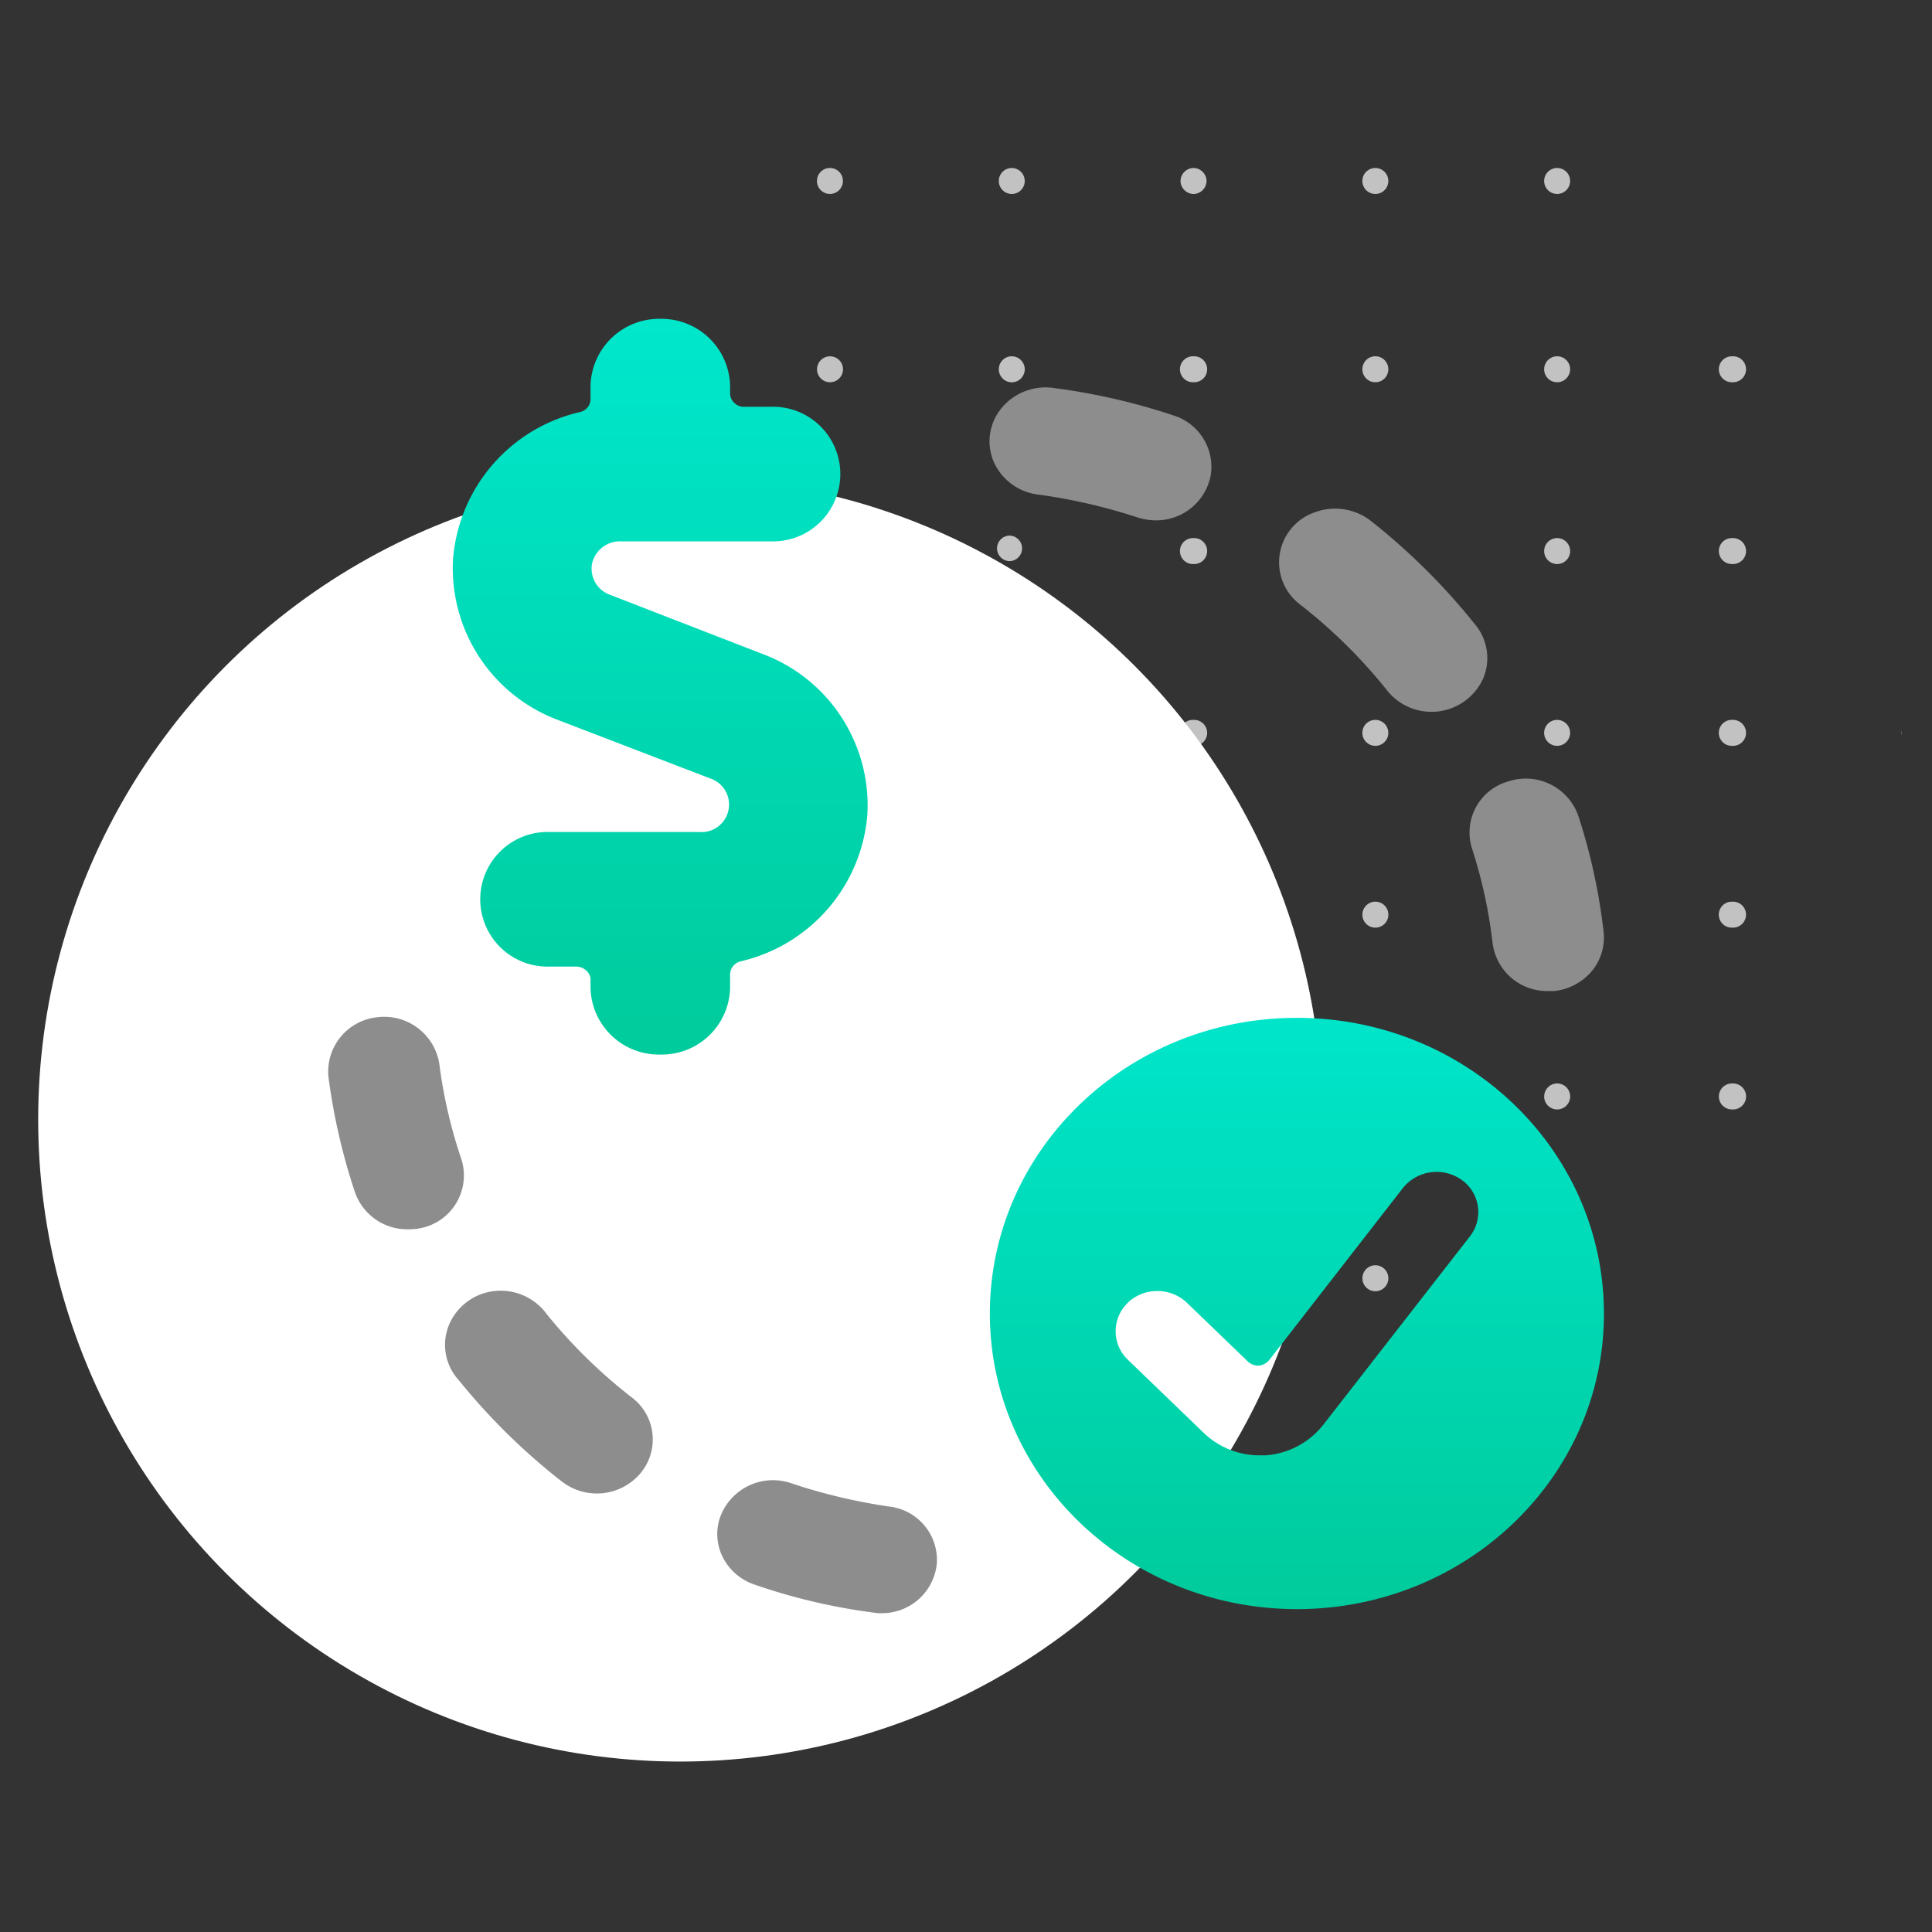
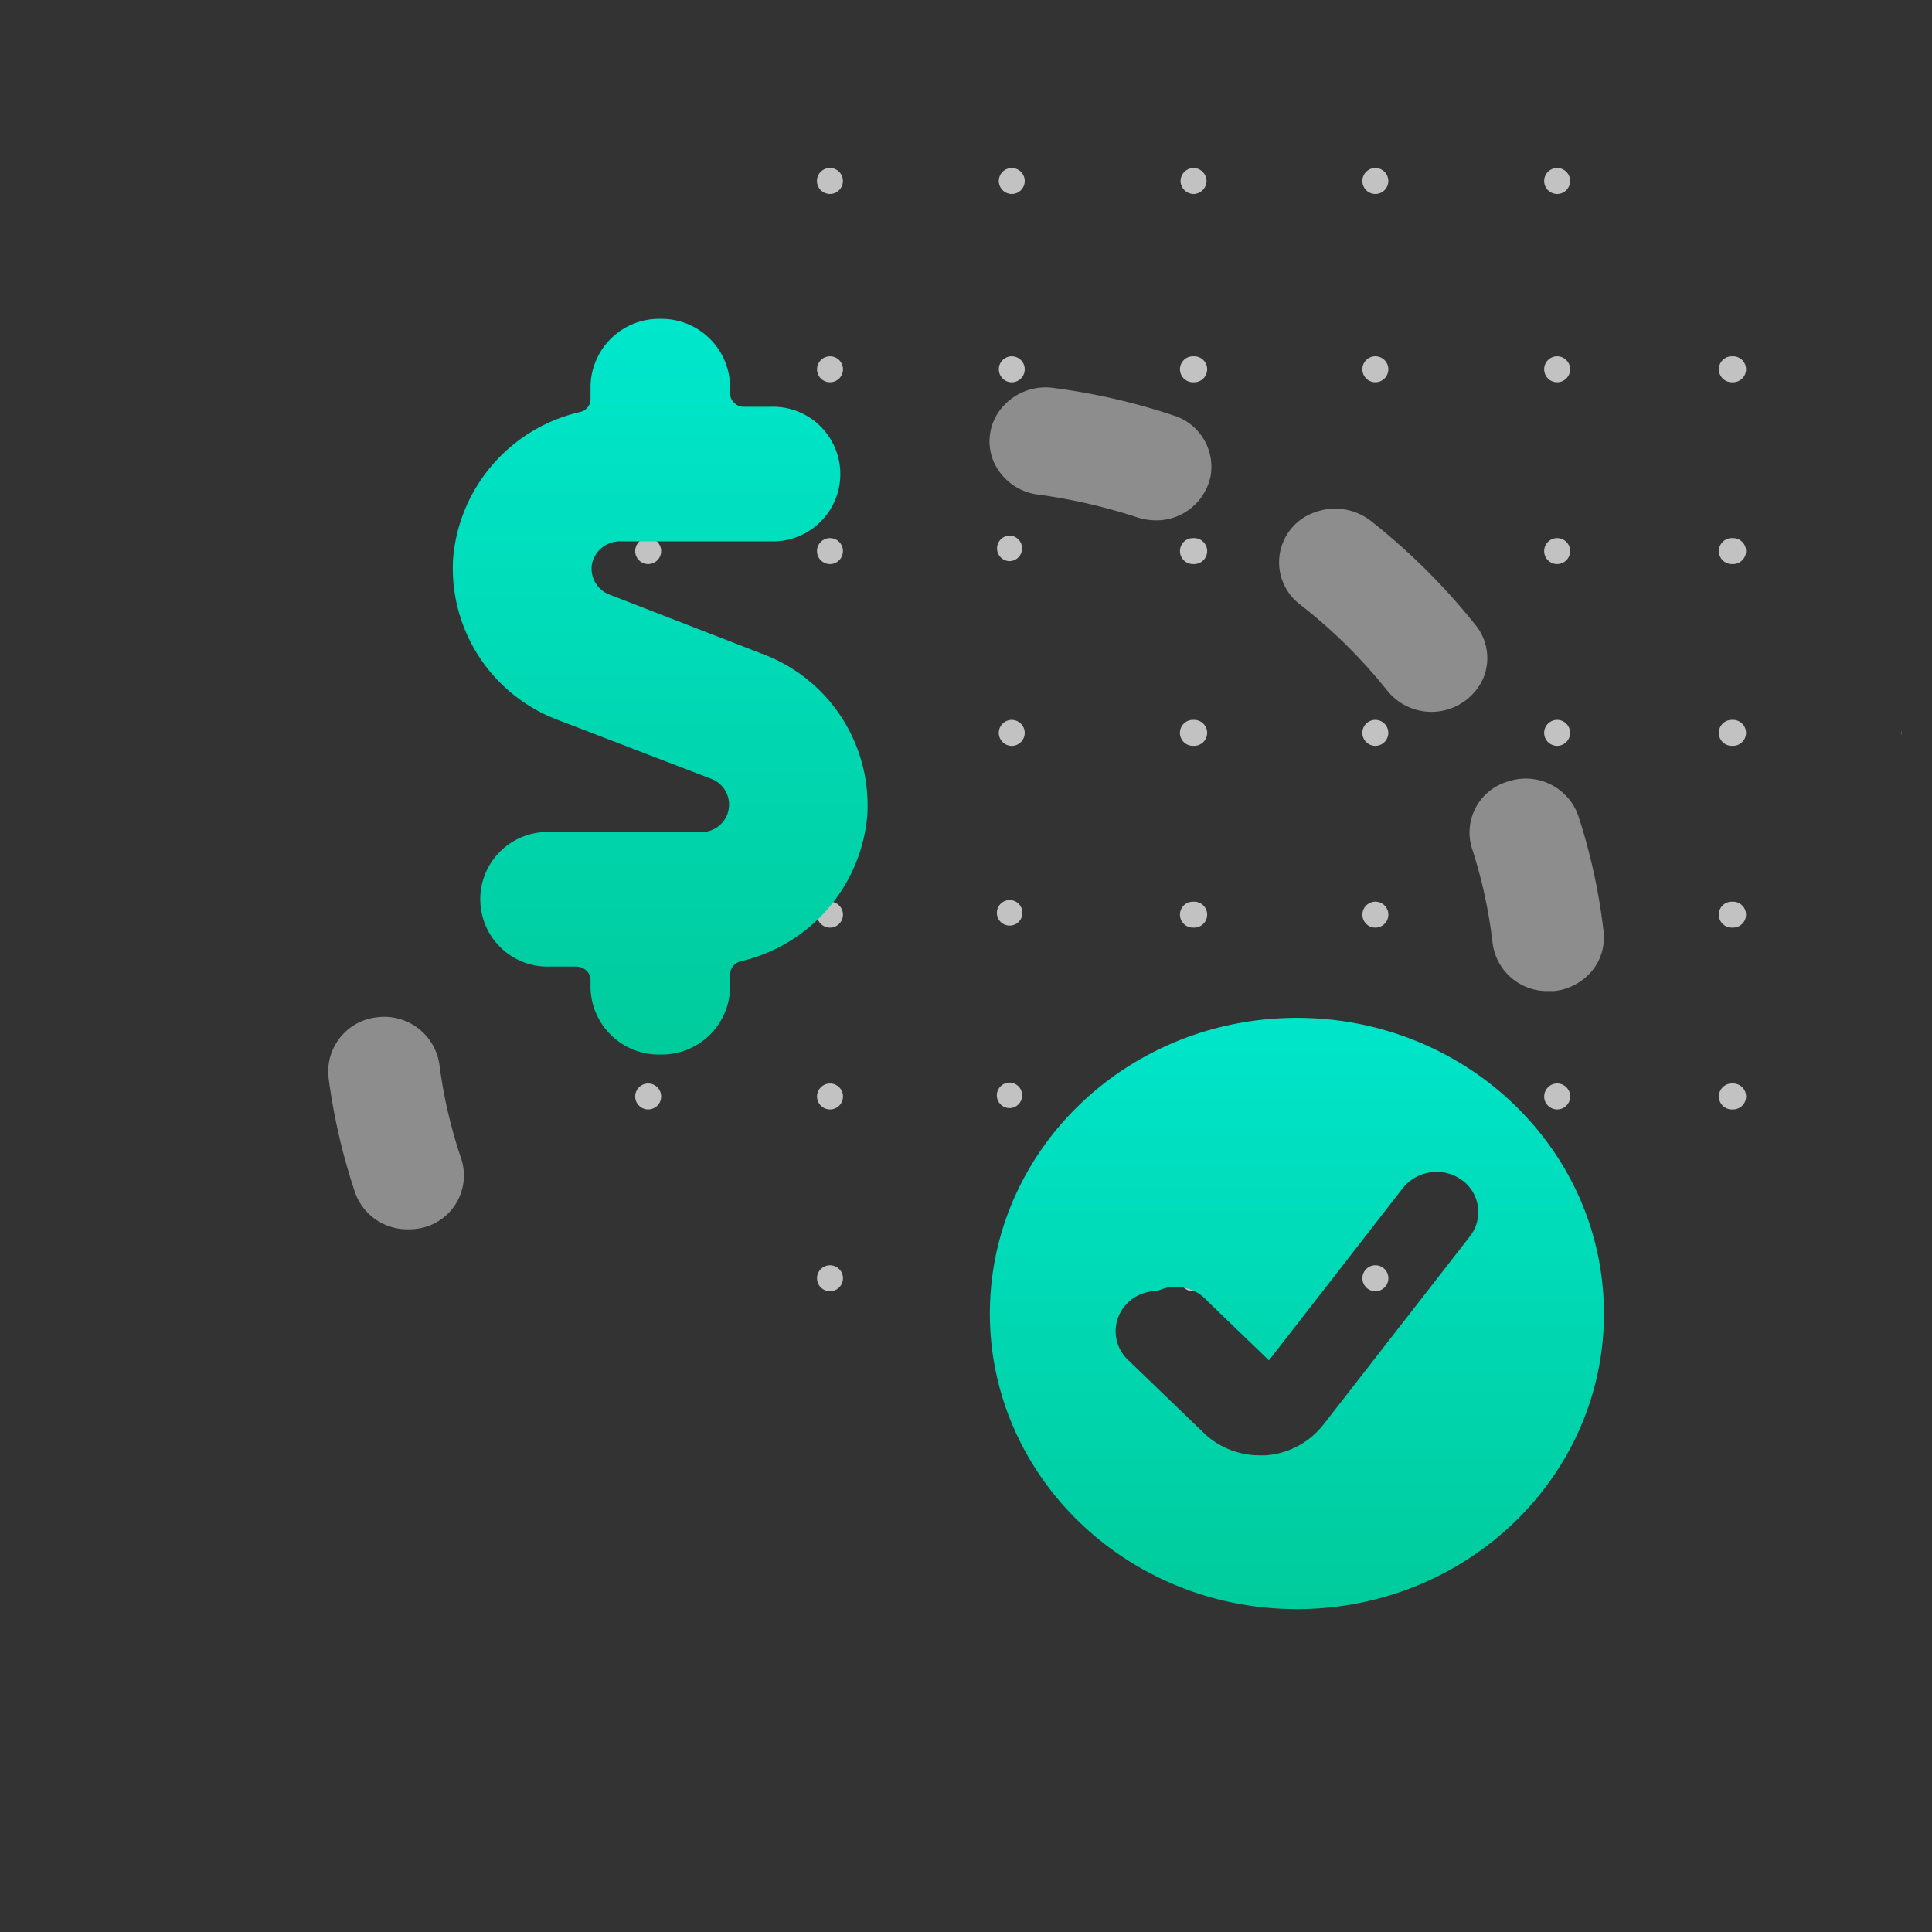
<svg xmlns="http://www.w3.org/2000/svg" width="253" height="253" viewBox="0 0 253 253">
  <rect x="0" y="0" width="253" height="253" fill="#333333" stroke="none" />
  <defs>
    <linearGradient id="linear-gradient" x1="0.5" x2="0.5" y2="1" gradientUnits="objectBoundingBox">
      <stop offset="0" stop-color="#00e7cc" />
      <stop offset="1" stop-color="#00cb9c" />
    </linearGradient>
    <linearGradient id="linear-gradient-2" x1="0.5" x2="0.5" y2="1" gradientUnits="objectBoundingBox">
      <stop offset="0" stop-color="#00e5ca" />
      <stop offset="1" stop-color="#00cb9c" />
    </linearGradient>
    <clipPath id="clip-Sales_benefits_and_enablement">
      <rect width="253" height="253" />
    </clipPath>
  </defs>
  <g id="Sales_benefits_and_enablement" data-name="Sales benefits and enablement" clip-path="url(#clip-Sales_benefits_and_enablement)">
    <g id="Group" transform="translate(5 22)">
      <path id="Combined_Shape" data-name="Combined Shape" d="M119.031,145.389a1.7,1.7,0,1,1,1.7,1.7A1.7,1.7,0,0,1,119.031,145.389Zm-45.912,1.7h-.084a1.7,1.7,0,0,1,0-3.4H73.2a1.7,1.7,0,0,1,0,3.4Zm-25.008-.5a1.7,1.7,0,0,1,2.406-2.407,1.7,1.7,0,0,1-2.406,2.407Zm-24.3-1.2a1.7,1.7,0,0,1,2.9-1.2,1.681,1.681,0,0,1,.5,1.2,1.7,1.7,0,1,1-3.4,0Zm71.915,1.2a1.7,1.7,0,1,1,1.2.5A1.692,1.692,0,0,1,95.721,146.588Zm47.967-23.306h-.082a1.7,1.7,0,0,1,0-3.4h.162a1.7,1.7,0,0,1,0,3.4Zm-24.657-1.7a1.7,1.7,0,1,1,1.7,1.7A1.7,1.7,0,0,1,119.031,121.582Zm-23.31,1.2a1.7,1.7,0,1,1,1.2.5A1.7,1.7,0,0,1,95.721,122.783Zm-22.6.5h-.082a1.7,1.7,0,0,1,0-3.4H73.2a1.7,1.7,0,0,1,0,3.4Zm-49.313-1.7a1.7,1.7,0,0,1,2.9-1.2,1.681,1.681,0,0,1,.5,1.2,1.7,1.7,0,1,1-3.4,0ZM0,121.582a1.7,1.7,0,0,1,2.9-1.2,1.681,1.681,0,0,1,.5,1.2,1.7,1.7,0,1,1-3.4,0Zm49.024,1.528a1.671,1.671,0,0,1,.012-3.343h.014a1.672,1.672,0,0,1-.014,3.343Zm46.7-24.133a1.7,1.7,0,1,1,1.2.5A1.693,1.693,0,0,1,95.721,98.977Zm48.048.5H143.6a1.7,1.7,0,0,1,0-3.4h.166a1.7,1.7,0,0,1,0,3.4Zm-24.738-1.7a1.7,1.7,0,1,1,1.7,1.7A1.7,1.7,0,0,1,119.031,97.777Zm-45.912,1.7h-.084a1.7,1.7,0,0,1,0-3.4H73.2a1.7,1.7,0,0,1,0,3.4Zm-49.313-1.7a1.7,1.7,0,1,1,1.7,1.7A1.7,1.7,0,0,1,23.807,97.777ZM0,97.777a1.7,1.7,0,0,1,2.9-1.205A1.7,1.7,0,1,1,0,97.777Zm49.019,1.432a1.672,1.672,0,0,1-1.658-1.685,1.675,1.675,0,0,1,1.669-1.657h.014a1.671,1.671,0,0,1-.012,3.342Zm46.7-24.039a1.7,1.7,0,1,1,1.2.5A1.693,1.693,0,0,1,95.721,75.17Zm-47.61,0a1.7,1.7,0,0,1,1.2-2.9,1.714,1.714,0,0,1,1.2.5,1.7,1.7,0,0,1-.554,2.777,1.7,1.7,0,0,1-.651.129A1.682,1.682,0,0,1,48.111,75.172Zm95.658.5H143.6a1.7,1.7,0,0,1,0-3.4h.166a1.7,1.7,0,0,1,0,3.4Zm-24.738-1.7a1.7,1.7,0,1,1,1.7,1.7A1.7,1.7,0,0,1,119.031,73.97Zm-45.912,1.7h-.084a1.7,1.7,0,0,1,0-3.4H73.2a1.7,1.7,0,0,1,0,3.4Zm-49.313-1.7a1.7,1.7,0,1,1,1.7,1.7A1.7,1.7,0,0,1,23.807,73.97ZM0,73.97a1.7,1.7,0,0,1,2.9-1.205A1.7,1.7,0,1,1,0,73.97Zm165.819-.3c0,.163,0,.322,0,.485,0,.041,0,.079,0,.12A1.692,1.692,0,0,1,165.819,73.671ZM143.689,51.864h-.082a1.7,1.7,0,0,1,0-3.4h.162a1.7,1.7,0,0,1,0,3.4Zm-24.657-1.7a1.7,1.7,0,1,1,1.7,1.7A1.7,1.7,0,0,1,119.031,50.163Zm-45.912,1.7h-.082a1.7,1.7,0,0,1,0-3.4H73.2a1.7,1.7,0,0,1,0,3.4Zm-49.313-1.7a1.7,1.7,0,1,1,1.7,1.7A1.7,1.7,0,0,1,23.807,50.163ZM0,50.163a1.7,1.7,0,1,1,1.7,1.7A1.7,1.7,0,0,1,0,50.163Zm95.721,1.2a1.7,1.7,0,1,1,1.2.5A1.693,1.693,0,0,1,95.721,51.364Zm-46.71.118a1.672,1.672,0,0,1,.012-3.343h.014a1.672,1.672,0,0,1-.012,3.343Zm94.677-23.424h-.082a1.7,1.7,0,0,1,0-3.4h.162a1.7,1.7,0,0,1,0,3.4Zm-24.657-1.7a1.7,1.7,0,1,1,1.7,1.7A1.7,1.7,0,0,1,119.031,26.357Zm-23.31,1.2a1.7,1.7,0,1,1,1.206.5A1.692,1.692,0,0,1,95.721,27.557Zm-22.6.5h-.082a1.7,1.7,0,0,1,0-3.4H73.2a1.7,1.7,0,0,1,0,3.4Zm-25.008-.5a1.7,1.7,0,0,1,1.2-2.9,1.714,1.714,0,0,1,1.2.5,1.7,1.7,0,0,1-.554,2.775,1.7,1.7,0,0,1-.651.13A1.685,1.685,0,0,1,48.111,27.56Zm-24.3-1.2a1.7,1.7,0,0,1,2.9-1.2,1.683,1.683,0,0,1,.5,1.2,1.7,1.7,0,1,1-3.4,0ZM0,26.357a1.7,1.7,0,0,1,2.9-1.2,1.683,1.683,0,0,1,.5,1.2,1.7,1.7,0,1,1-3.4,0ZM120.733,3.4a1.7,1.7,0,1,1,.65-.13,1.693,1.693,0,0,1-.65.13ZM95.721,2.9a1.7,1.7,0,1,1,1.854.371A1.7,1.7,0,0,1,95.721,2.9Zm-47.61,0a1.7,1.7,0,0,1,1.2-2.9,1.714,1.714,0,0,1,1.2.5,1.7,1.7,0,0,1-.554,2.776A1.7,1.7,0,0,1,48.111,2.9ZM24.3,2.9a1.7,1.7,0,1,1,1.852.369,1.669,1.669,0,0,1-.648.13A1.714,1.714,0,0,1,24.3,2.9Zm48.815.5h-.082a1.735,1.735,0,0,1-1.62-1.7A1.736,1.736,0,0,1,73.038,0H73.2a1.736,1.736,0,0,1,1.62,1.7A1.735,1.735,0,0,1,73.2,3.4Z" transform="translate(78.18 0)" fill="#c2c2c2" />
-       <circle id="Oval" cx="84.081" cy="84.081" r="84.081" transform="translate(0 40.518)" fill="#fff" />
    </g>
    <g id="Business-Products_Monetization_Profits_monetization-approve" data-name="Business-Products / Monetization/Profits / monetization-approve" transform="translate(41.912 -1195.141)">
      <g id="Group_130" transform="translate(1.048 1236.89)">
        <g id="monetization-approve">
-           <path id="Shape_381" d="M8.138,1261.573a6.705,6.705,0,0,0,.318,5.341,7.222,7.222,0,0,0,4.178,3.585,77.992,77.992,0,0,0,15.556,3.661,4.907,4.907,0,0,0,1.053.076,7.2,7.2,0,0,0,7.243-6.56,7.045,7.045,0,0,0-6.212-7.4,73.856,73.856,0,0,1-12.852-3.052A7.362,7.362,0,0,0,8.138,1261.573Z" transform="translate(43.238 -1104.736)" fill="#8d8d8d" />
-           <path id="Shape_382" d="M18.357,1278.565a7.483,7.483,0,0,0,10.282-1.067,6.886,6.886,0,0,0-1.086-9.917A67.7,67.7,0,0,1,16.4,1256.672a7.485,7.485,0,0,0-6.875-3.052,7.324,7.324,0,0,0-5.974,4.5,6.851,6.851,0,0,0,1.306,7.17A82.961,82.961,0,0,0,18.357,1278.565Z" transform="translate(12.258 -1126.305)" fill="#8d8d8d" />
          <path id="Shape_383" d="M11.538,1276.691a7.544,7.544,0,0,0,2.266-.306,7.034,7.034,0,0,0,4.686-8.924,64.016,64.016,0,0,1-2.873-12.434,7.3,7.3,0,0,0-8.162-6.1,7.152,7.152,0,0,0-6.349,7.858,80.439,80.439,0,0,0,3.48,15.1A7.242,7.242,0,0,0,11.538,1276.691Z" transform="translate(-1.048 -1157.461)" fill="#8d8d8d" />
          <path id="Shape_384" d="M18.937,1252.114a73.847,73.847,0,0,1,12.852,2.975,8.3,8.3,0,0,0,2.369.381,7.262,7.262,0,0,0,7.209-5.874,7.058,7.058,0,0,0-4.841-7.856,83.7,83.7,0,0,0-15.579-3.586,7.487,7.487,0,0,0-6.953,2.595,6.812,6.812,0,0,0-1.024,7.094A7.344,7.344,0,0,0,18.937,1252.114Z" transform="translate(74.218 -1229.077)" fill="#8d8d8d" />
          <path id="Shape_385" d="M31.4,1263.809a7.428,7.428,0,0,0,12.71-1.449,6.862,6.862,0,0,0-1.116-7.094A84.055,84.055,0,0,0,29.3,1241.686a7.642,7.642,0,0,0-7.222-1.068,6.927,6.927,0,0,0-2,12.053A68.206,68.206,0,0,1,31.4,1263.809Z" transform="translate(107.168 -1215.292)" fill="#8d8d8d" />
          <path id="Shape_386" d="M20.98,1253.908a64.165,64.165,0,0,1,2.705,12.435,7.192,7.192,0,0,0,7.259,6.255h.819a7.513,7.513,0,0,0,4.9-2.594,6.9,6.9,0,0,0,1.554-5.187,77.372,77.372,0,0,0-3.289-15.1,7.284,7.284,0,0,0-9.168-4.578,6.947,6.947,0,0,0-4.781,8.772Z" transform="translate(128.817 -1184.567)" fill="#8d8d8d" />
          <path id="Shape_387" d="M17.044,1289.449l19.862,7.628a3.605,3.605,0,0,1-1.4,7.018H15.94a8.817,8.817,0,1,0,0,17.622h3.472a2.011,2.011,0,0,1,1.294.533,1.641,1.641,0,0,1,.533,1.221v.991a8.937,8.937,0,0,0,9.138,8.773,8.937,8.937,0,0,0,9.138-8.773v-1.755a1.807,1.807,0,0,1,1.382-1.678,21.5,21.5,0,0,0,16.59-19.147,21.162,21.162,0,0,0-13.79-21.13l-19.855-7.7a3.637,3.637,0,0,1-2.4-4.12,3.742,3.742,0,0,1,3.8-2.9H44.824a8.816,8.816,0,1,0,0-17.621h-3.48a1.683,1.683,0,0,1-1.295-.534,1.638,1.638,0,0,1-.533-1.22v-.991a8.986,8.986,0,0,0-9.138-8.772,8.986,8.986,0,0,0-9.138,8.772v1.755a1.738,1.738,0,0,1-1.382,1.677,21.526,21.526,0,0,0-16.621,19.223A21.222,21.222,0,0,0,17.044,1289.449Z" transform="translate(13.132 -1236.89)" fill="url(#linear-gradient)" />
-           <path id="Shape_388" d="M92.824,1287.642c0,21.36-18,38.676-40.208,38.676S12.434,1309,12.409,1287.642c0-21.435,18-38.752,40.207-38.752S92.824,1266.206,92.824,1287.642Zm-58.484-2.975a5.561,5.561,0,0,0-3.874,1.527h.022a5.152,5.152,0,0,0,0,7.476l9.891,9.535a10.547,10.547,0,0,0,7.377,2.975h.731a10.563,10.563,0,0,0,7.618-4.042L75.279,1277.5a5.167,5.167,0,0,0-1.1-7.4,5.663,5.663,0,0,0-7.676,1.068l-17.545,22.579a2.109,2.109,0,0,1-1.335.686,1.948,1.948,0,0,1-1.421-.533l-7.991-7.7A5.559,5.559,0,0,0,34.341,1284.666Z" transform="translate(74.255 -1157.35)" fill-rule="evenodd" fill="url(#linear-gradient-2)" />
+           <path id="Shape_388" d="M92.824,1287.642c0,21.36-18,38.676-40.208,38.676S12.434,1309,12.409,1287.642c0-21.435,18-38.752,40.207-38.752S92.824,1266.206,92.824,1287.642Zm-58.484-2.975a5.561,5.561,0,0,0-3.874,1.527h.022a5.152,5.152,0,0,0,0,7.476l9.891,9.535a10.547,10.547,0,0,0,7.377,2.975h.731a10.563,10.563,0,0,0,7.618-4.042L75.279,1277.5a5.167,5.167,0,0,0-1.1-7.4,5.663,5.663,0,0,0-7.676,1.068l-17.545,22.579l-7.991-7.7A5.559,5.559,0,0,0,34.341,1284.666Z" transform="translate(74.255 -1157.35)" fill-rule="evenodd" fill="url(#linear-gradient-2)" />
        </g>
      </g>
    </g>
  </g>
</svg>